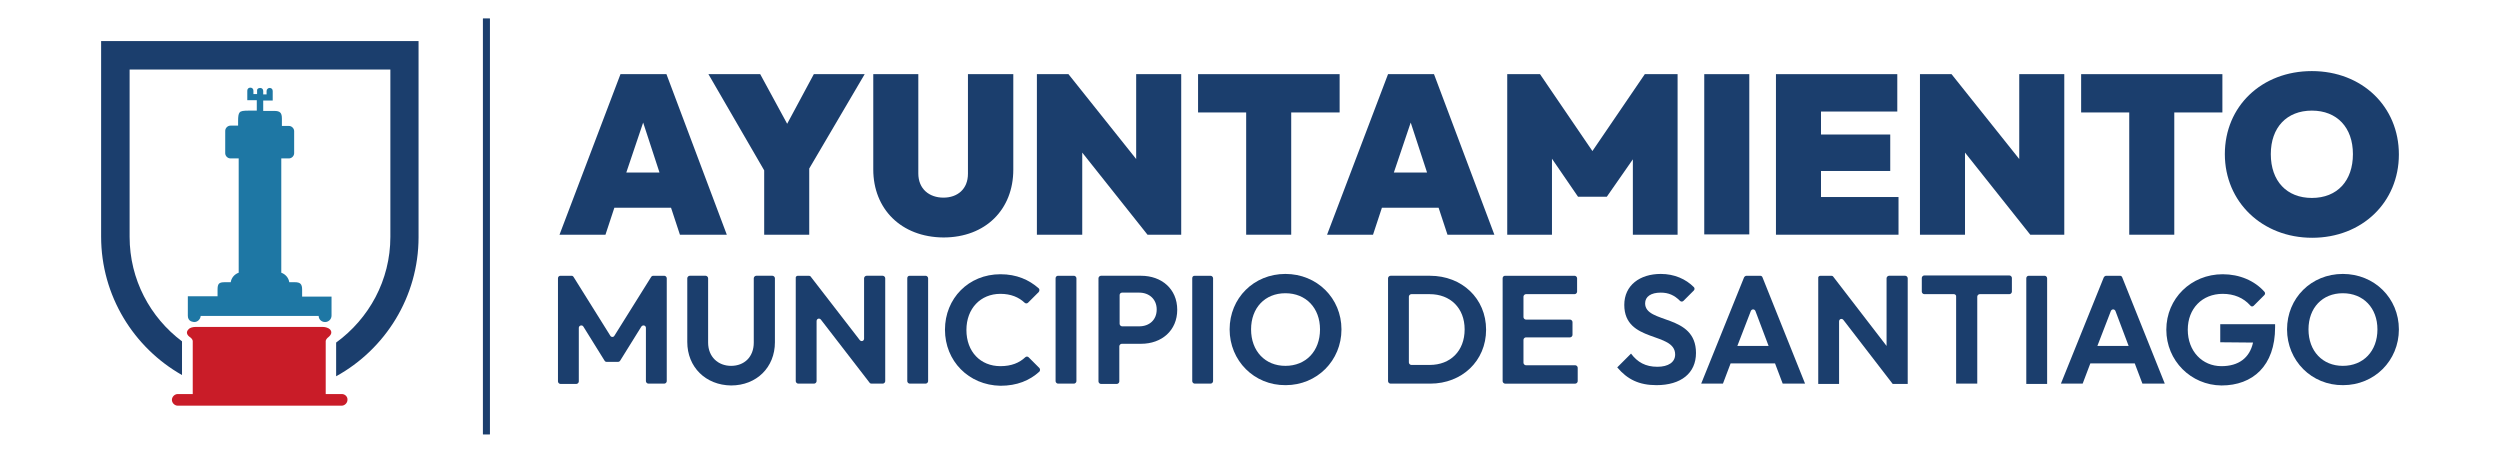
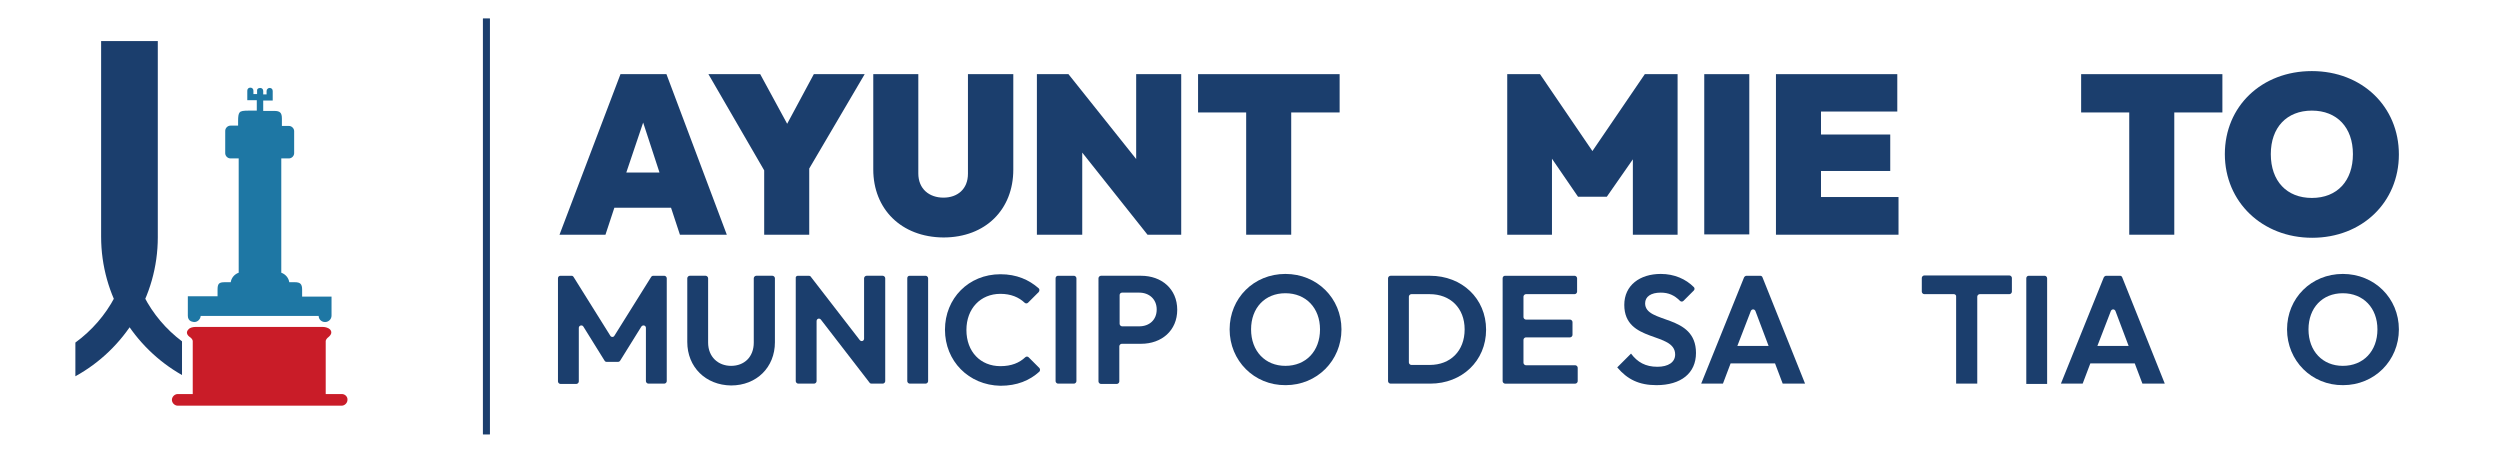
<svg xmlns="http://www.w3.org/2000/svg" version="1.1" id="Layer_1" x="0px" y="0px" viewBox="0 0 815.9 147.7" style="enable-background:new 0 0 815.9 147.7;" xml:space="preserve">
  <style type="text/css"> .st0{fill:#1B3E6D;} .st1{fill:#1E77A4;} .st2{fill:#C91C28;} </style>
  <g id="Capa_x0020_1">
    <path class="st0" d="M159.8,141.8h-2.1c-0.1,0-0.1-0.1-0.1-0.1V6.1c0-0.1,0.1-0.1,0.1-0.1h2.1c0.1,0,0.1,0.1,0.1,0.1v135.5 C159.9,141.7,159.9,141.8,159.8,141.8z" />
    <path class="st1" d="M62.4,104.9c0,0,0.1,0,0.1,0c0.3,0.1,0.6,0.2,0.9,0.2c1.1,0,2-0.9,2.1-2H104c0,1.1,0.9,2,2.1,2 c1.1,0,2.1-0.9,2.1-2.1v-6.2h-2.7v0c-1.6,0-5.2,0-6.9,0c0-1.8,0-0.7,0-2.3c0-1.8-0.6-2.4-2.4-2.4c-0.6,0-1.2,0-1.8,0 c-0.2-1.4-1.2-2.6-2.6-3.1v-2.1c0-7.5,0-16.5,0-24.8V51.7h2.5c0.9,0,1.7-0.8,1.7-1.7v-7.2c0-0.9-0.8-1.7-1.7-1.7h-2.3 c0-0.8,0-1.6,0-2.4c0-1.9-0.6-2.5-2.5-2.5c-1.2,0-2.3,0-3.5,0h-0.1v-3.4h3.1v-1.7v-0.3v-1.1c0-0.6-0.4-1-1-1 c-0.3,0-0.5,0.1-0.7,0.3c0,0,0,0,0,0c0,0,0,0,0,0c-0.2,0.2-0.3,0.4-0.3,0.7v1.1h-1.1v-1.1c0-0.6-0.4-1-1-1h0 c-0.2,0-0.4,0.1-0.5,0.1c-0.1,0-0.1,0.1-0.2,0.1c-0.1,0.1-0.1,0.1-0.2,0.2c-0.1,0.1-0.1,0.3-0.1,0.5v1.1h-1.2v-1.1c0-0.6-0.4-1-1-1 h0c-0.6,0-1,0.4-1,1v1.1v0.3v1.7h3.1v3.4c-0.9,0-1.7,0-2.5,0c-1.8,0-2.7,0.1-3.1,0.6c-0.4,0.5-0.5,1.3-0.5,2.9c0,0.4,0,0.9,0,1.4v0 h-2.5c-0.9,0-1.7,0.8-1.7,1.7V50c0,0.9,0.8,1.7,1.7,1.7h2.7V89c-1.4,0.5-2.4,1.7-2.6,3.1c-0.6,0-1.2,0-1.9,0c-2,0-2.4,0.5-2.4,2.5 c0,1.5,0,0.4,0,2.1c-2,0-3.8,0-5.6,0v0h-1.9h0h0h-2.2v6.2c0,0,0,0,0,0.1C61.3,103.9,61.6,104.5,62.4,104.9L62.4,104.9z" />
    <path class="st2" d="M111.6,128.6h-5.3c0-5.4,0-11.8,0-17.3c0-0.4,0.5-1,0.8-1.2c1-0.8,1.4-1.7,0.6-2.6c-0.5-0.5-1.5-0.8-2.3-0.8 c-6.9,0-13.9,0-20.8,0c-6.9,0-13.9,0-20.8,0c-0.8,0-1.8,0.2-2.3,0.8c-0.9,0.9-0.5,1.9,0.6,2.6c0.4,0.3,0.8,0.8,0.8,1.2 c0,5.5,0,11.9,0,17.3h-4.9c-1,0-1.9,0.9-1.9,1.9c0,1,0.9,1.9,1.9,1.9h53.5c1,0,1.9-0.9,1.9-1.9 C113.5,129.5,112.6,128.6,111.6,128.6z" />
-     <path class="st0" d="M33,13.4v63.8c0,19.4,10.7,36.3,26.4,45.2v-11C49,103.6,42.3,91.2,42.3,77.3V22.7h85.1v54.6 c0,14.2-7,26.7-17.7,34.5v11c16-8.8,26.9-25.9,26.9-45.4V13.4L33,13.4L33,13.4z" />
+     <path class="st0" d="M33,13.4v63.8c0,19.4,10.7,36.3,26.4,45.2v-11C49,103.6,42.3,91.2,42.3,77.3V22.7v54.6 c0,14.2-7,26.7-17.7,34.5v11c16-8.8,26.9-25.9,26.9-45.4V13.4L33,13.4L33,13.4z" />
    <path class="st0" d="M182.9,90h3.6c0.3,0,0.5,0.1,0.7,0.4l12,19.2c0.3,0.5,1,0.5,1.3,0l12-19.2c0.1-0.2,0.4-0.4,0.7-0.4h3.6 c0.4,0,0.8,0.4,0.8,0.8v33.6c0,0.4-0.4,0.8-0.8,0.8h-5.2c-0.4,0-0.8-0.4-0.8-0.8V107c0-0.8-1-1.1-1.5-0.4l-6.9,11.1 c-0.1,0.2-0.4,0.4-0.7,0.4H198c-0.3,0-0.5-0.1-0.7-0.4l-6.9-11.1c-0.4-0.7-1.5-0.4-1.5,0.4v17.5c0,0.4-0.4,0.8-0.8,0.8h-5.2 c-0.4,0-0.8-0.4-0.8-0.8V90.8C182.1,90.3,182.5,90,182.9,90L182.9,90z" />
    <path class="st0" d="M224.3,111.6V90.8c0-0.4,0.4-0.8,0.8-0.8h5.2c0.4,0,0.8,0.4,0.8,0.8v21c0,4.7,3.3,7.6,7.5,7.6 c4.3,0,7.4-2.9,7.4-7.6V90.8c0-0.4,0.4-0.8,0.8-0.8h5.3c0.4,0,0.8,0.4,0.8,0.8v20.9c0,8.2-6,14.1-14.3,14.1 C230.3,125.7,224.3,119.8,224.3,111.6L224.3,111.6z" />
    <path class="st0" d="M260.4,90h3.6c0.2,0,0.5,0.1,0.6,0.3l16,20.7c0.5,0.6,1.4,0.3,1.4-0.5V90.8c0-0.4,0.4-0.8,0.8-0.8h5.3 c0.4,0,0.8,0.4,0.8,0.8v33.6c0,0.4-0.4,0.8-0.8,0.8h-3.7c-0.2,0-0.5-0.1-0.6-0.3l-15.9-20.6c-0.5-0.6-1.4-0.3-1.4,0.5v19.6 c0,0.4-0.4,0.8-0.8,0.8h-5.2c-0.4,0-0.8-0.4-0.8-0.8V90.8C259.6,90.3,260,90,260.4,90L260.4,90z" />
    <path class="st0" d="M296.9,90h5.2c0.4,0,0.8,0.4,0.8,0.8v33.6c0,0.4-0.4,0.8-0.8,0.8h-5.2c-0.4,0-0.8-0.4-0.8-0.8V90.8 C296.1,90.3,296.4,90,296.9,90z" />
    <path class="st0" d="M308.4,107.6c0-10.2,7.7-18.1,18.1-18.1c5.3,0,9.3,1.8,12.5,4.6c0.3,0.3,0.3,0.8,0,1.2l-3.5,3.5 c-0.3,0.3-0.8,0.3-1.1,0c-1.9-1.8-4.5-2.9-7.9-2.9c-6.5,0-11.1,4.8-11.1,11.8c0,7.1,4.6,11.8,11.1,11.8c3.6,0,6.2-1.1,8.1-2.9 c0.3-0.3,0.8-0.3,1.1,0l3.5,3.5c0.3,0.3,0.3,0.9,0,1.2c-3.2,2.9-7.3,4.6-12.7,4.6C316.1,125.7,308.4,117.8,308.4,107.6L308.4,107.6 z" />
    <path class="st0" d="M345.3,90h5.2c0.4,0,0.8,0.4,0.8,0.8v33.6c0,0.4-0.4,0.8-0.8,0.8h-5.2c-0.4,0-0.8-0.4-0.8-0.8V90.8 C344.5,90.3,344.9,90,345.3,90z" />
    <path class="st0" d="M365.4,96.3v9.4c0,0.4,0.4,0.8,0.8,0.8h5.6c3.3,0,5.7-2.1,5.7-5.5c0-3.4-2.5-5.5-5.7-5.5h-5.6 C365.7,95.5,365.4,95.9,365.4,96.3z M358.5,90.8c0-0.4,0.4-0.8,0.8-0.8h13.1c6.7,0,11.8,4.3,11.8,11.1c0,6.8-5.1,11.1-11.8,11.1 h-6.3c-0.4,0-0.8,0.4-0.8,0.8v11.5c0,0.4-0.4,0.8-0.8,0.8h-5.2c-0.4,0-0.8-0.4-0.8-0.8V90.8L358.5,90.8z" />
-     <path class="st0" d="M389.9,90h5.2c0.4,0,0.8,0.4,0.8,0.8v33.6c0,0.4-0.4,0.8-0.8,0.8h-5.2c-0.4,0-0.8-0.4-0.8-0.8V90.8 C389.1,90.3,389.4,90,389.9,90z" />
    <path class="st0" d="M430.8,107.5c0-7-4.6-11.8-11.3-11.8c-6.7,0-11.2,4.8-11.2,11.8c0,7.1,4.6,11.9,11.2,11.9 C426.2,119.4,430.8,114.6,430.8,107.5z M401.3,107.5c0-10.2,7.9-18.1,18.2-18.1s18.3,7.9,18.3,18.1c0,10.2-8,18.2-18.2,18.2 C409.3,125.8,401.3,117.7,401.3,107.5z" />
    <path class="st0" d="M459.8,96.8v21.5c0,0.4,0.4,0.8,0.8,0.8h6c6.8,0,11.4-4.6,11.4-11.6c0-7-4.7-11.5-11.4-11.5h-6 C460.2,96,459.8,96.4,459.8,96.8z M453,90.8c0-0.4,0.4-0.8,0.8-0.8h12.9c10.4,0,18.3,7.4,18.3,17.6s-7.9,17.6-18.2,17.6h-13 c-0.4,0-0.8-0.4-0.8-0.8C453,124.4,453,90.8,453,90.8z" />
    <path class="st0" d="M491.2,90h22.7c0.4,0,0.8,0.4,0.8,0.8v4.4c0,0.4-0.4,0.8-0.8,0.8h-15.9c-0.4,0-0.8,0.4-0.8,0.8v6.7 c0,0.4,0.4,0.8,0.8,0.8h14.4c0.4,0,0.8,0.4,0.8,0.8v4.2c0,0.4-0.4,0.8-0.8,0.8h-14.4c-0.4,0-0.8,0.4-0.8,0.8v7.5 c0,0.4,0.4,0.8,0.8,0.8h16.1c0.4,0,0.8,0.4,0.8,0.8v4.4c0,0.4-0.4,0.8-0.8,0.8h-22.9c-0.4,0-0.8-0.4-0.8-0.8V90.8 C490.4,90.3,490.8,90,491.2,90z" />
    <path class="st0" d="M527.8,119.9l4.5-4.5c2.1,2.8,4.7,4.3,8.6,4.3c3.6,0,5.8-1.5,5.8-4c0-7.5-16.6-3.7-16.6-16.2 c0-6.4,5.1-10.1,11.9-10.1c4.5,0,8.2,1.7,10.8,4.3c0.3,0.3,0.3,0.8,0,1.1l-3.4,3.4c-0.3,0.3-0.8,0.3-1.1,0 c-1.9-1.9-3.8-2.7-6.3-2.7c-3.2,0-5.1,1.3-5.1,3.5c0,6.8,16.6,3.3,16.6,16.2c0,6.6-4.9,10.5-12.9,10.5 C534.9,125.7,531.1,123.8,527.8,119.9L527.8,119.9z" />
    <path class="st0" d="M577.2,112.9l-4.3-11.4c-0.3-0.7-1.2-0.7-1.5,0l-4.4,11.4H577.2z M570,90h4.5c0.3,0,0.6,0.2,0.7,0.5l13.9,34.7 h-7.3l-2.5-6.6h-14.5l-2.5,6.6h-7.1l14-34.7C569.4,90.2,569.7,90,570,90L570,90z" />
-     <path class="st0" d="M594.1,90h3.6c0.2,0,0.5,0.1,0.6,0.3l17.4,22.6V90.8c0-0.4,0.4-0.8,0.8-0.8h5.3c0.4,0,0.8,0.4,0.8,0.8v34.5 h-4.9l-16.1-20.9c-0.5-0.6-1.4-0.3-1.4,0.5v20.4h-6.8V90.8C593.3,90.3,593.7,90,594.1,90L594.1,90z" />
    <path class="st0" d="M637.7,96H628c-0.4,0-0.8-0.4-0.8-0.8v-4.5c0-0.4,0.4-0.8,0.8-0.8h27.8c0.4,0,0.8,0.4,0.8,0.8v4.5 c0,0.4-0.4,0.8-0.8,0.8h-9.7c-0.4,0-0.8,0.4-0.8,0.8v28.4h-6.9V96.8C638.5,96.4,638.1,96,637.7,96z" />
    <path class="st0" d="M662.1,90h5.2c0.4,0,0.8,0.4,0.8,0.8v34.5h-6.8V90.8C661.3,90.3,661.7,90,662.1,90z" />
    <path class="st0" d="M694.7,112.9l-4.3-11.4c-0.3-0.7-1.2-0.7-1.5,0l-4.4,11.4H694.7z M687.4,90h4.5c0.3,0,0.6,0.2,0.7,0.5 l13.9,34.7h-7.3l-2.5-6.6h-14.5l-2.5,6.6h-7.1l14-34.7C686.8,90.2,687.1,90,687.4,90L687.4,90z" />
-     <path class="st0" d="M707,107.6c0-10.2,8.1-18.1,18.4-18.1c5.5,0,10.4,2.1,13.6,5.7c0.3,0.3,0.3,0.8,0,1.1l-3.5,3.5 c-0.3,0.3-0.8,0.3-1.1-0.1c-2.2-2.5-5.3-3.8-9-3.8c-6.7,0-11.4,4.8-11.4,11.7c0,7,4.7,11.9,11,11.9c5.6,0,9.2-2.7,10.3-7.7 l-10.7-0.1v-5.9h17.9v1c0,12.6-7.3,19-17.5,19C715,125.7,707,117.7,707,107.6L707,107.6z" />
    <path class="st0" d="M775.9,107.5c0-7-4.6-11.8-11.3-11.8c-6.7,0-11.2,4.8-11.2,11.8c0,7.1,4.6,11.9,11.2,11.9 C771.3,119.4,775.9,114.6,775.9,107.5z M746.4,107.5c0-10.2,7.9-18.1,18.2-18.1s18.3,7.9,18.3,18.1c0,10.2-8,18.2-18.2,18.2 C754.4,125.8,746.4,117.7,746.4,107.5z" />
    <path class="st0" d="M215.2,56.2L209.9,40l-5.5,16.3H215.2L215.2,56.2z M202.5,24.2h15l19.7,52.4h-15.3l-2.9-8.8h-18.5l-2.9,8.8 h-15L202.5,24.2L202.5,24.2z" />
    <polygon class="st0" points="249.4,55.6 231.2,24.2 248.1,24.2 256.9,40.4 265.6,24.2 282.2,24.2 264.1,55 264.1,76.6 249.4,76.6 " />
    <path class="st0" d="M285,55.3V24.2h14.7v32.4c0,5.1,3.6,7.9,8.2,7.9c4.6,0,8-2.8,8-7.8V24.2h14.8v31.2c0,12.9-9,22.1-22.8,22.1 C294.1,77.4,285,68.2,285,55.3z" />
    <polygon class="st0" points="338.4,24.2 348.7,24.2 370.8,51.9 370.8,24.2 385.5,24.2 385.5,76.6 374.5,76.6 353.2,49.8 353.2,76.6 338.4,76.6 " />
    <polygon class="st0" points="406.7,36.7 391,36.7 391,24.2 437.2,24.2 437.2,36.7 421.4,36.7 421.4,76.6 406.7,76.6 " />
-     <path class="st0" d="M465.7,56.2L460.4,40l-5.5,16.3H465.7L465.7,56.2z M453,24.2h15l19.7,52.4h-15.3l-2.9-8.8H451l-2.9,8.8h-15 L453,24.2z" />
    <polygon class="st0" points="491.9,24.2 502.6,24.2 519.7,49.3 536.8,24.2 547.5,24.2 547.5,76.6 532.9,76.6 532.9,52 524.4,64.2 515,64.2 506.5,51.8 506.5,76.6 491.9,76.6 " />
    <polygon class="st0" points="556.2,24.2 570.9,24.2 570.9,76.5 556.2,76.5 " />
    <polygon class="st0" points="579.6,24.2 619.2,24.2 619.2,36.4 594.3,36.4 594.3,43.9 616.9,43.9 616.9,55.8 594.3,55.8 594.3,64.3 619.6,64.3 619.6,76.6 579.6,76.6 " />
-     <polygon class="st0" points="626.6,24.2 636.9,24.2 659,51.9 659,24.2 673.7,24.2 673.7,76.6 662.6,76.6 641.3,49.8 641.3,76.6 626.6,76.6 " />
    <polygon class="st0" points="694.9,36.7 679.2,36.7 679.2,24.2 725.3,24.2 725.3,36.7 709.6,36.7 709.6,76.6 694.9,76.6 " />
    <path class="st0" d="M767.9,50.3c0-8.7-5.2-14.2-13.4-14.2c-8.2,0-13.4,5.5-13.4,14.2c0,8.8,5.2,14.3,13.4,14.3 C762.8,64.6,767.9,59,767.9,50.3z M726.1,50.3c0-15.6,12-27.1,28.4-27.1c16.4,0,28.4,11.6,28.4,27.2c0,15.6-12,27.2-28.3,27.2 C738.3,77.6,726.1,65.9,726.1,50.3L726.1,50.3z" />
  </g>
</svg>